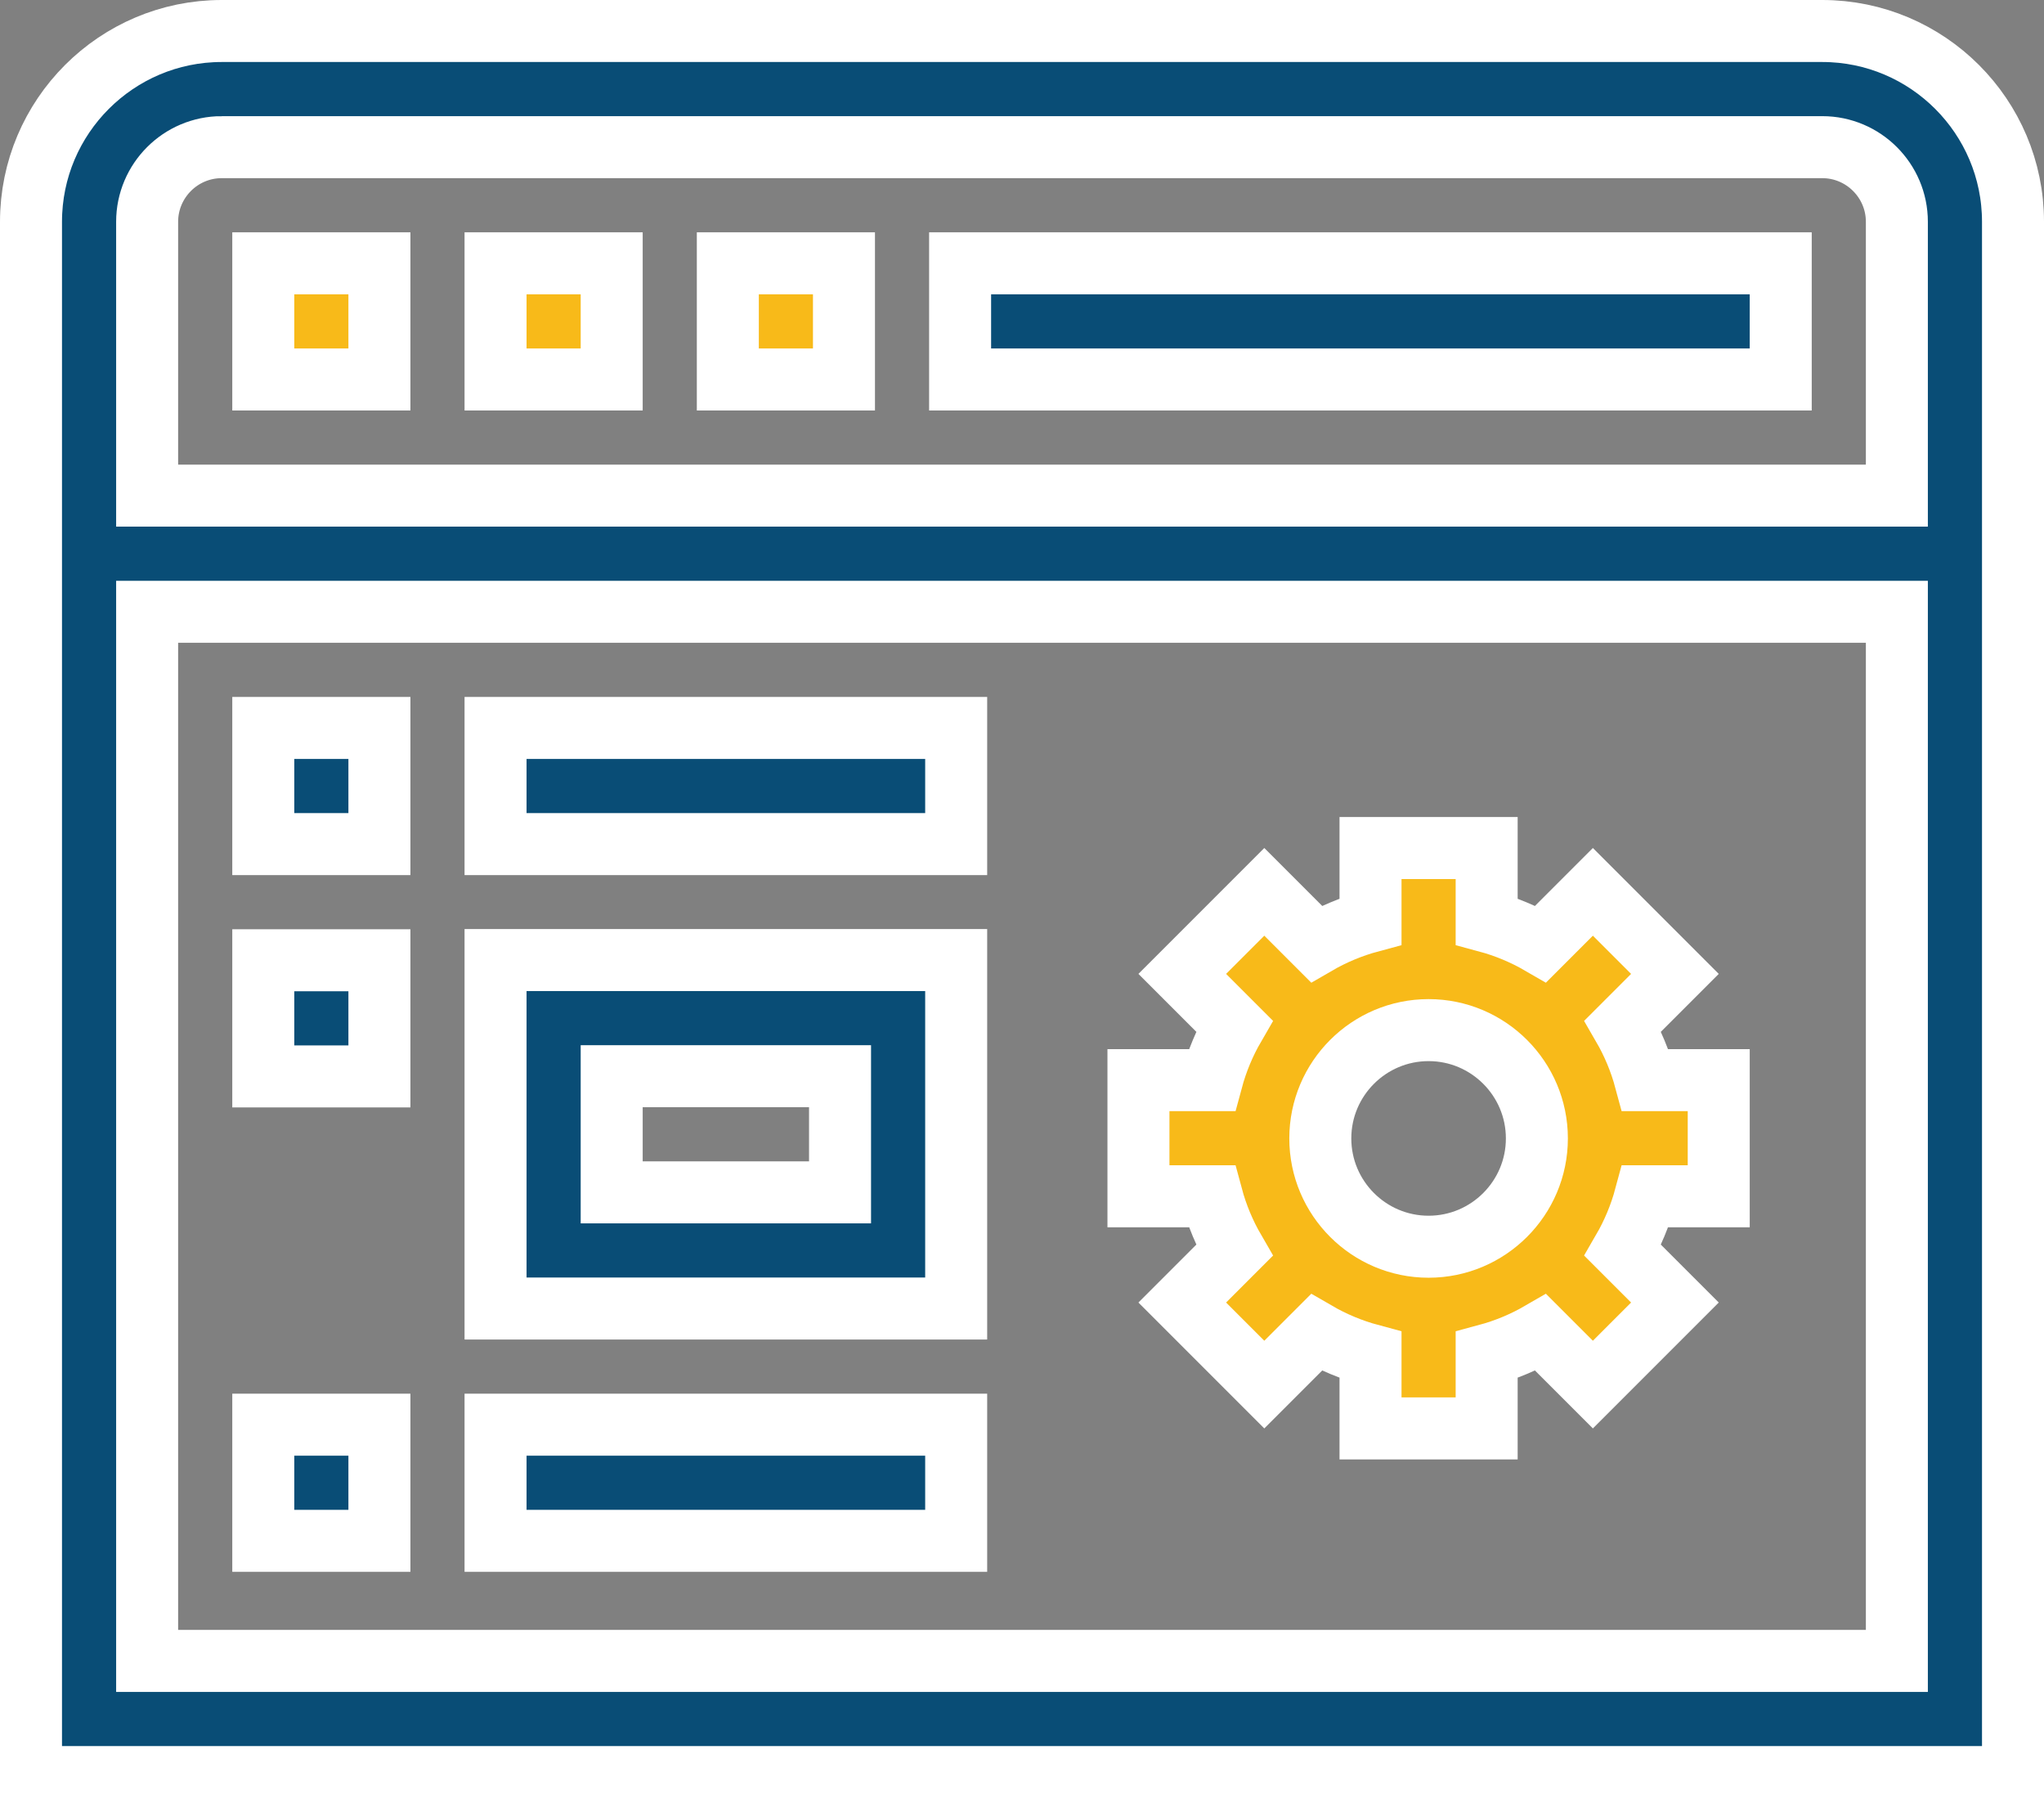
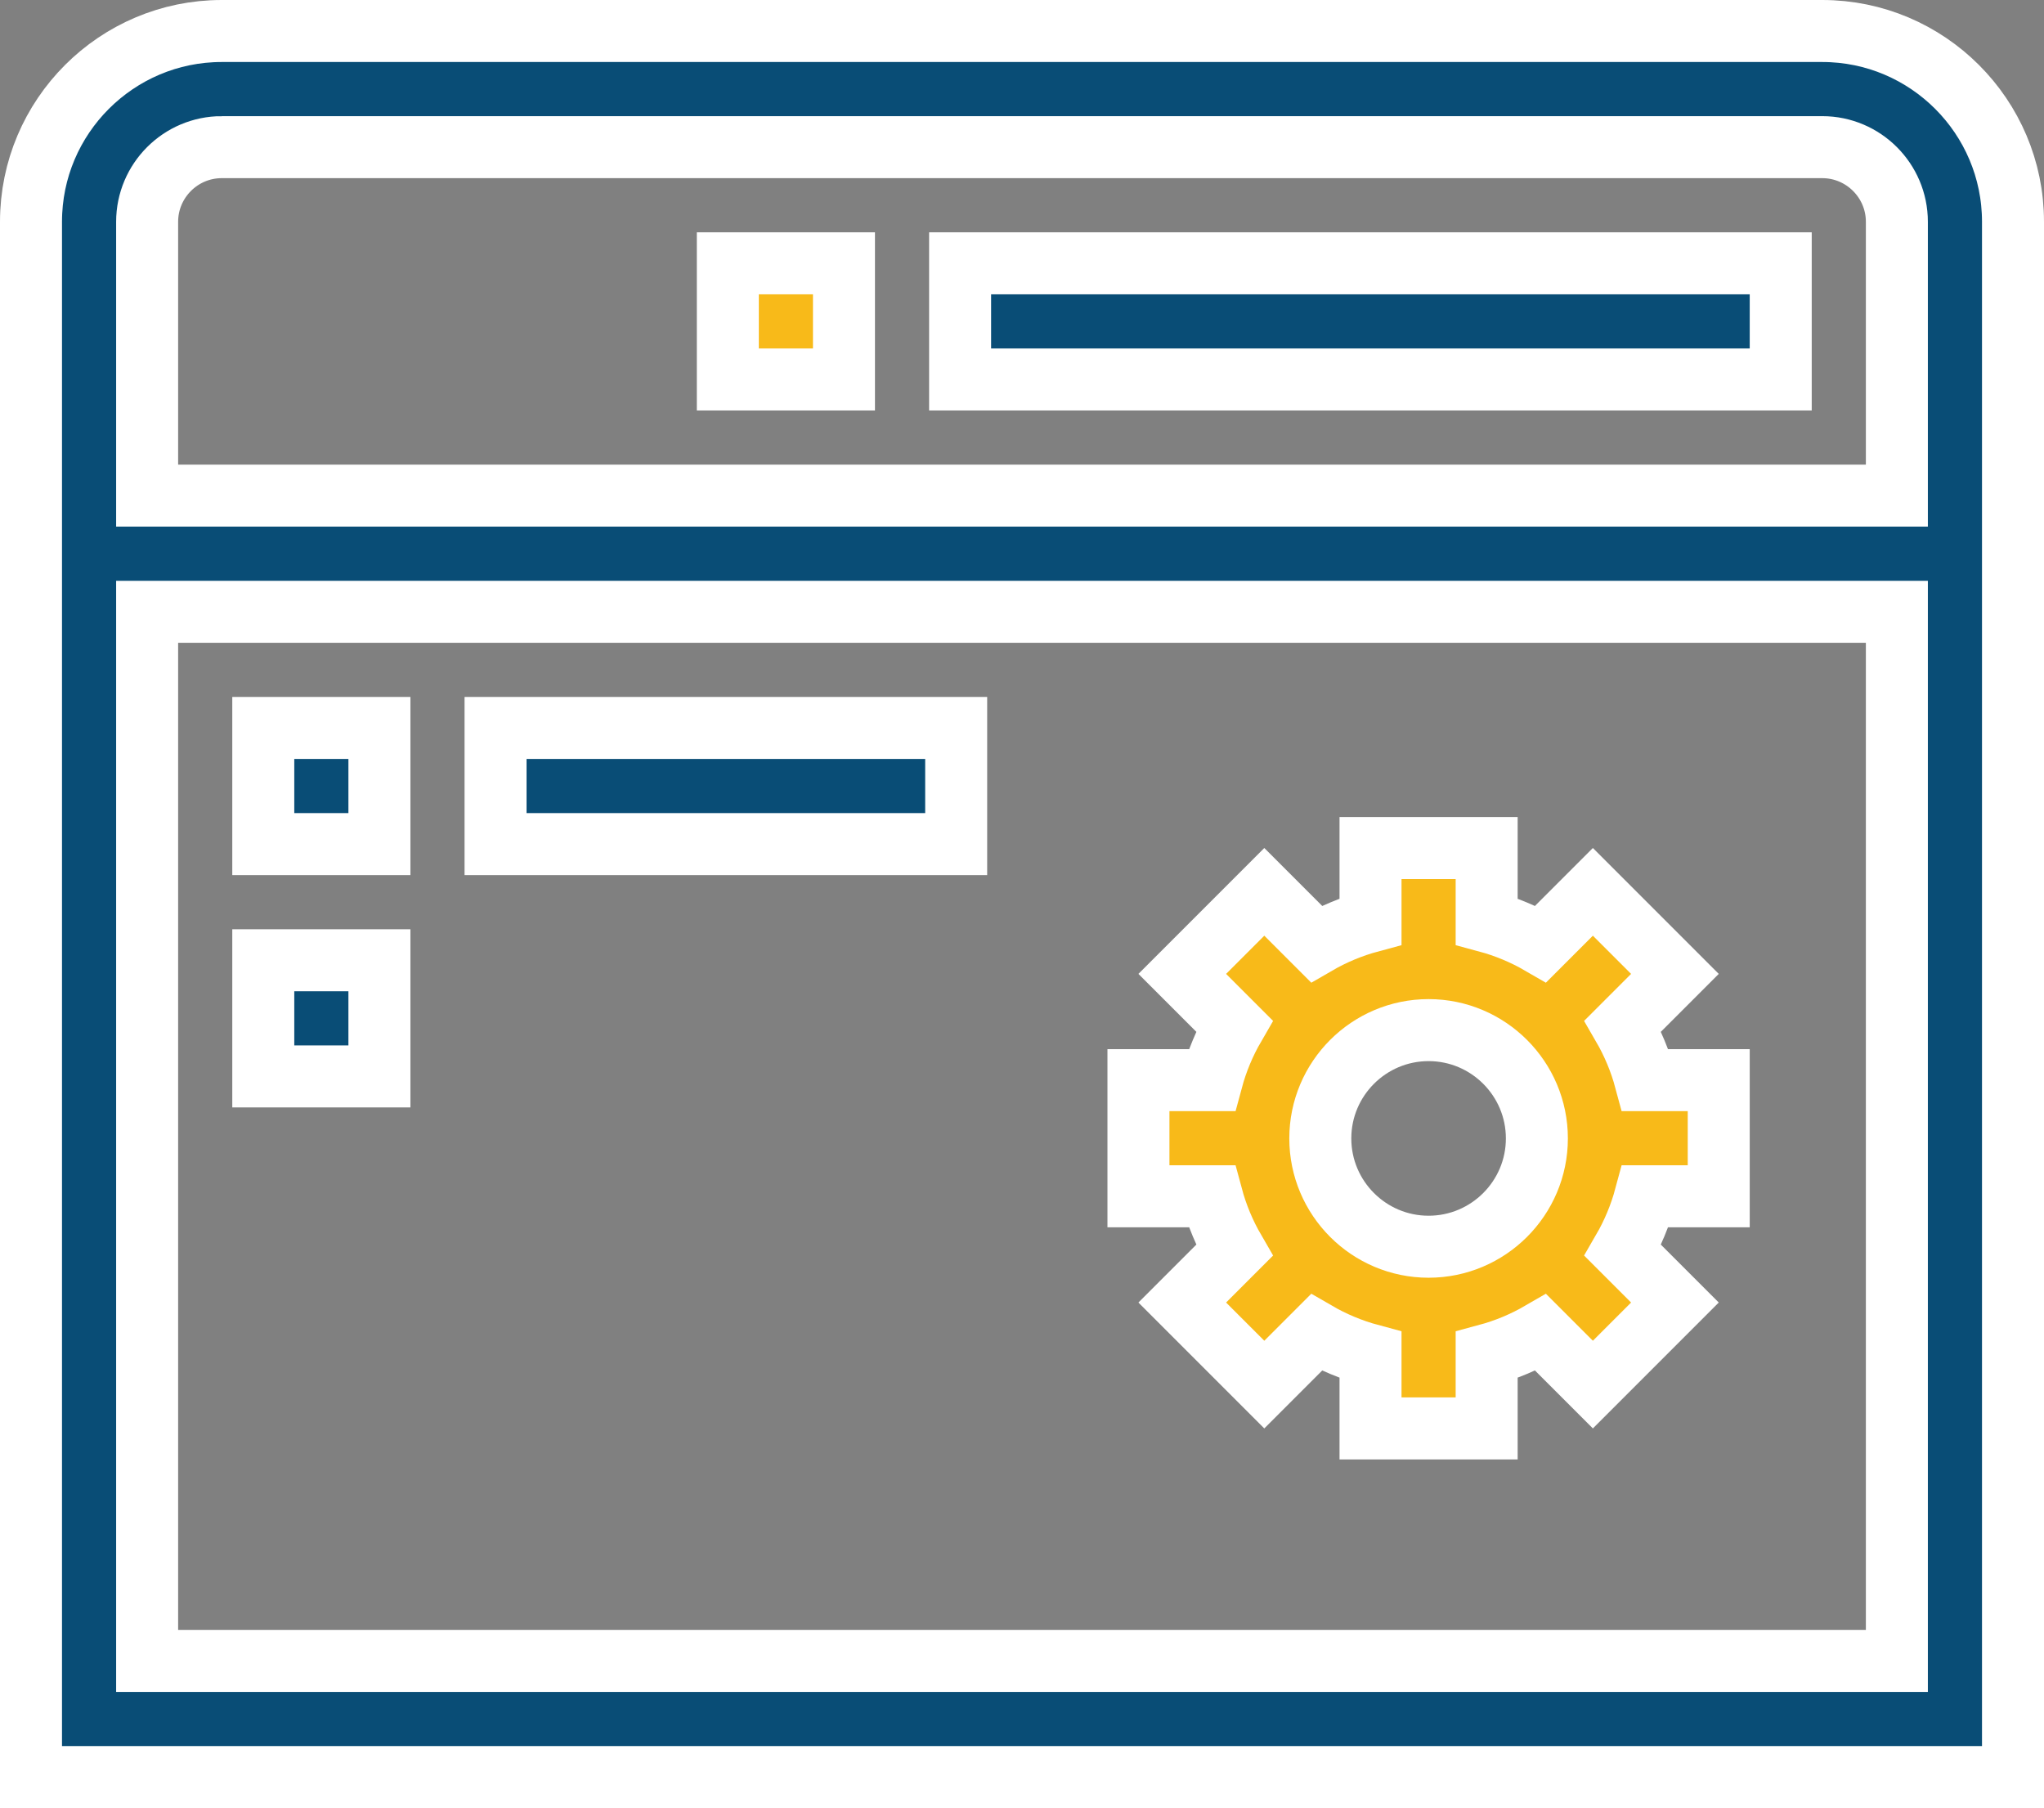
<svg xmlns="http://www.w3.org/2000/svg" id="Layer_2" data-name="Layer 2" viewBox="0 0 98.91 87.48">
  <rect x="0" y="0" width="98.91" height="87.48" fill="#808080" stroke="none" />
  <defs>
    <style>
      .cls-1 {
        fill: #094d76;
      }

      .cls-1, .cls-2 {
        stroke: #fff;
        stroke-miterlimit: 10;
        stroke-width: 3px;
      }

      .cls-2 {
        fill: #f8ba19;
      }
    </style>
  </defs>
  <g id="Layer_1-2" data-name="Layer 1">
    <g>
      <path class="cls-1" d="m88.18,1.5H10.73C5.64,1.5,1.5,5.64,1.5,10.73v75.25h95.91V10.73c0-5.09-4.14-9.23-9.23-9.23ZM10.73,7.12h77.45c1.99,0,3.61,1.62,3.61,3.61v13.25H7.12v-13.25c0-1.99,1.62-3.61,3.61-3.61Zm-3.61,73.24V29.6h84.67v50.76H7.12Z" />
-       <path class="cls-2" d="m12.74,12.74h5.62v5.62h-5.62v-5.62Z" />
      <path class="cls-1" d="m12.74,35.22h5.62v5.62h-5.62v-5.62Z" />
-       <path class="cls-2" d="m23.98,12.74h5.62v5.62h-5.62v-5.62Z" />
      <path class="cls-2" d="m35.22,12.74h5.62v5.62h-5.62v-5.62Z" />
      <path class="cls-1" d="m46.46,12.74h39.71v5.62h-39.71v-5.62Z" />
      <path class="cls-1" d="m12.74,46.46h5.62v5.62h-5.62v-5.62Z" />
-       <path class="cls-1" d="m12.74,68.93h5.62v5.62h-5.62v-5.62Z" />
      <path class="cls-1" d="m23.98,35.22h22.29v5.62h-22.29v-5.62Z" />
-       <path class="cls-1" d="m23.98,63.31h22.29v-16.86h-22.29v16.86Zm5.62-11.24h11.05v5.62h-11.05v-5.62Z" />
-       <path class="cls-1" d="m23.98,68.93h22.29v5.62h-22.29v-5.62Z" />
      <path class="cls-2" d="m78.53,49.64l2.52-2.52-3.97-3.97-2.52,2.52c-.81-.47-1.69-.84-2.62-1.09v-3.55h-5.62v3.55c-.93.25-1.81.62-2.62,1.09l-2.52-2.52-3.97,3.97,2.52,2.52c-.47.81-.84,1.69-1.09,2.62h-3.55v5.62h3.55c.25.93.62,1.81,1.09,2.62l-2.52,2.52,3.97,3.97,2.52-2.52c.81.47,1.69.84,2.62,1.09v3.55h5.62v-3.55c.93-.25,1.81-.62,2.62-1.09l2.52,2.52,3.97-3.97-2.52-2.52c.47-.81.84-1.69,1.09-2.62h3.55v-5.62h-3.55c-.25-.93-.62-1.81-1.09-2.62Zm-9.4,10.68c-2.89,0-5.24-2.35-5.24-5.24s2.35-5.24,5.24-5.24,5.24,2.35,5.24,5.24-2.35,5.24-5.24,5.24Z" />
    </g>
  </g>
</svg>